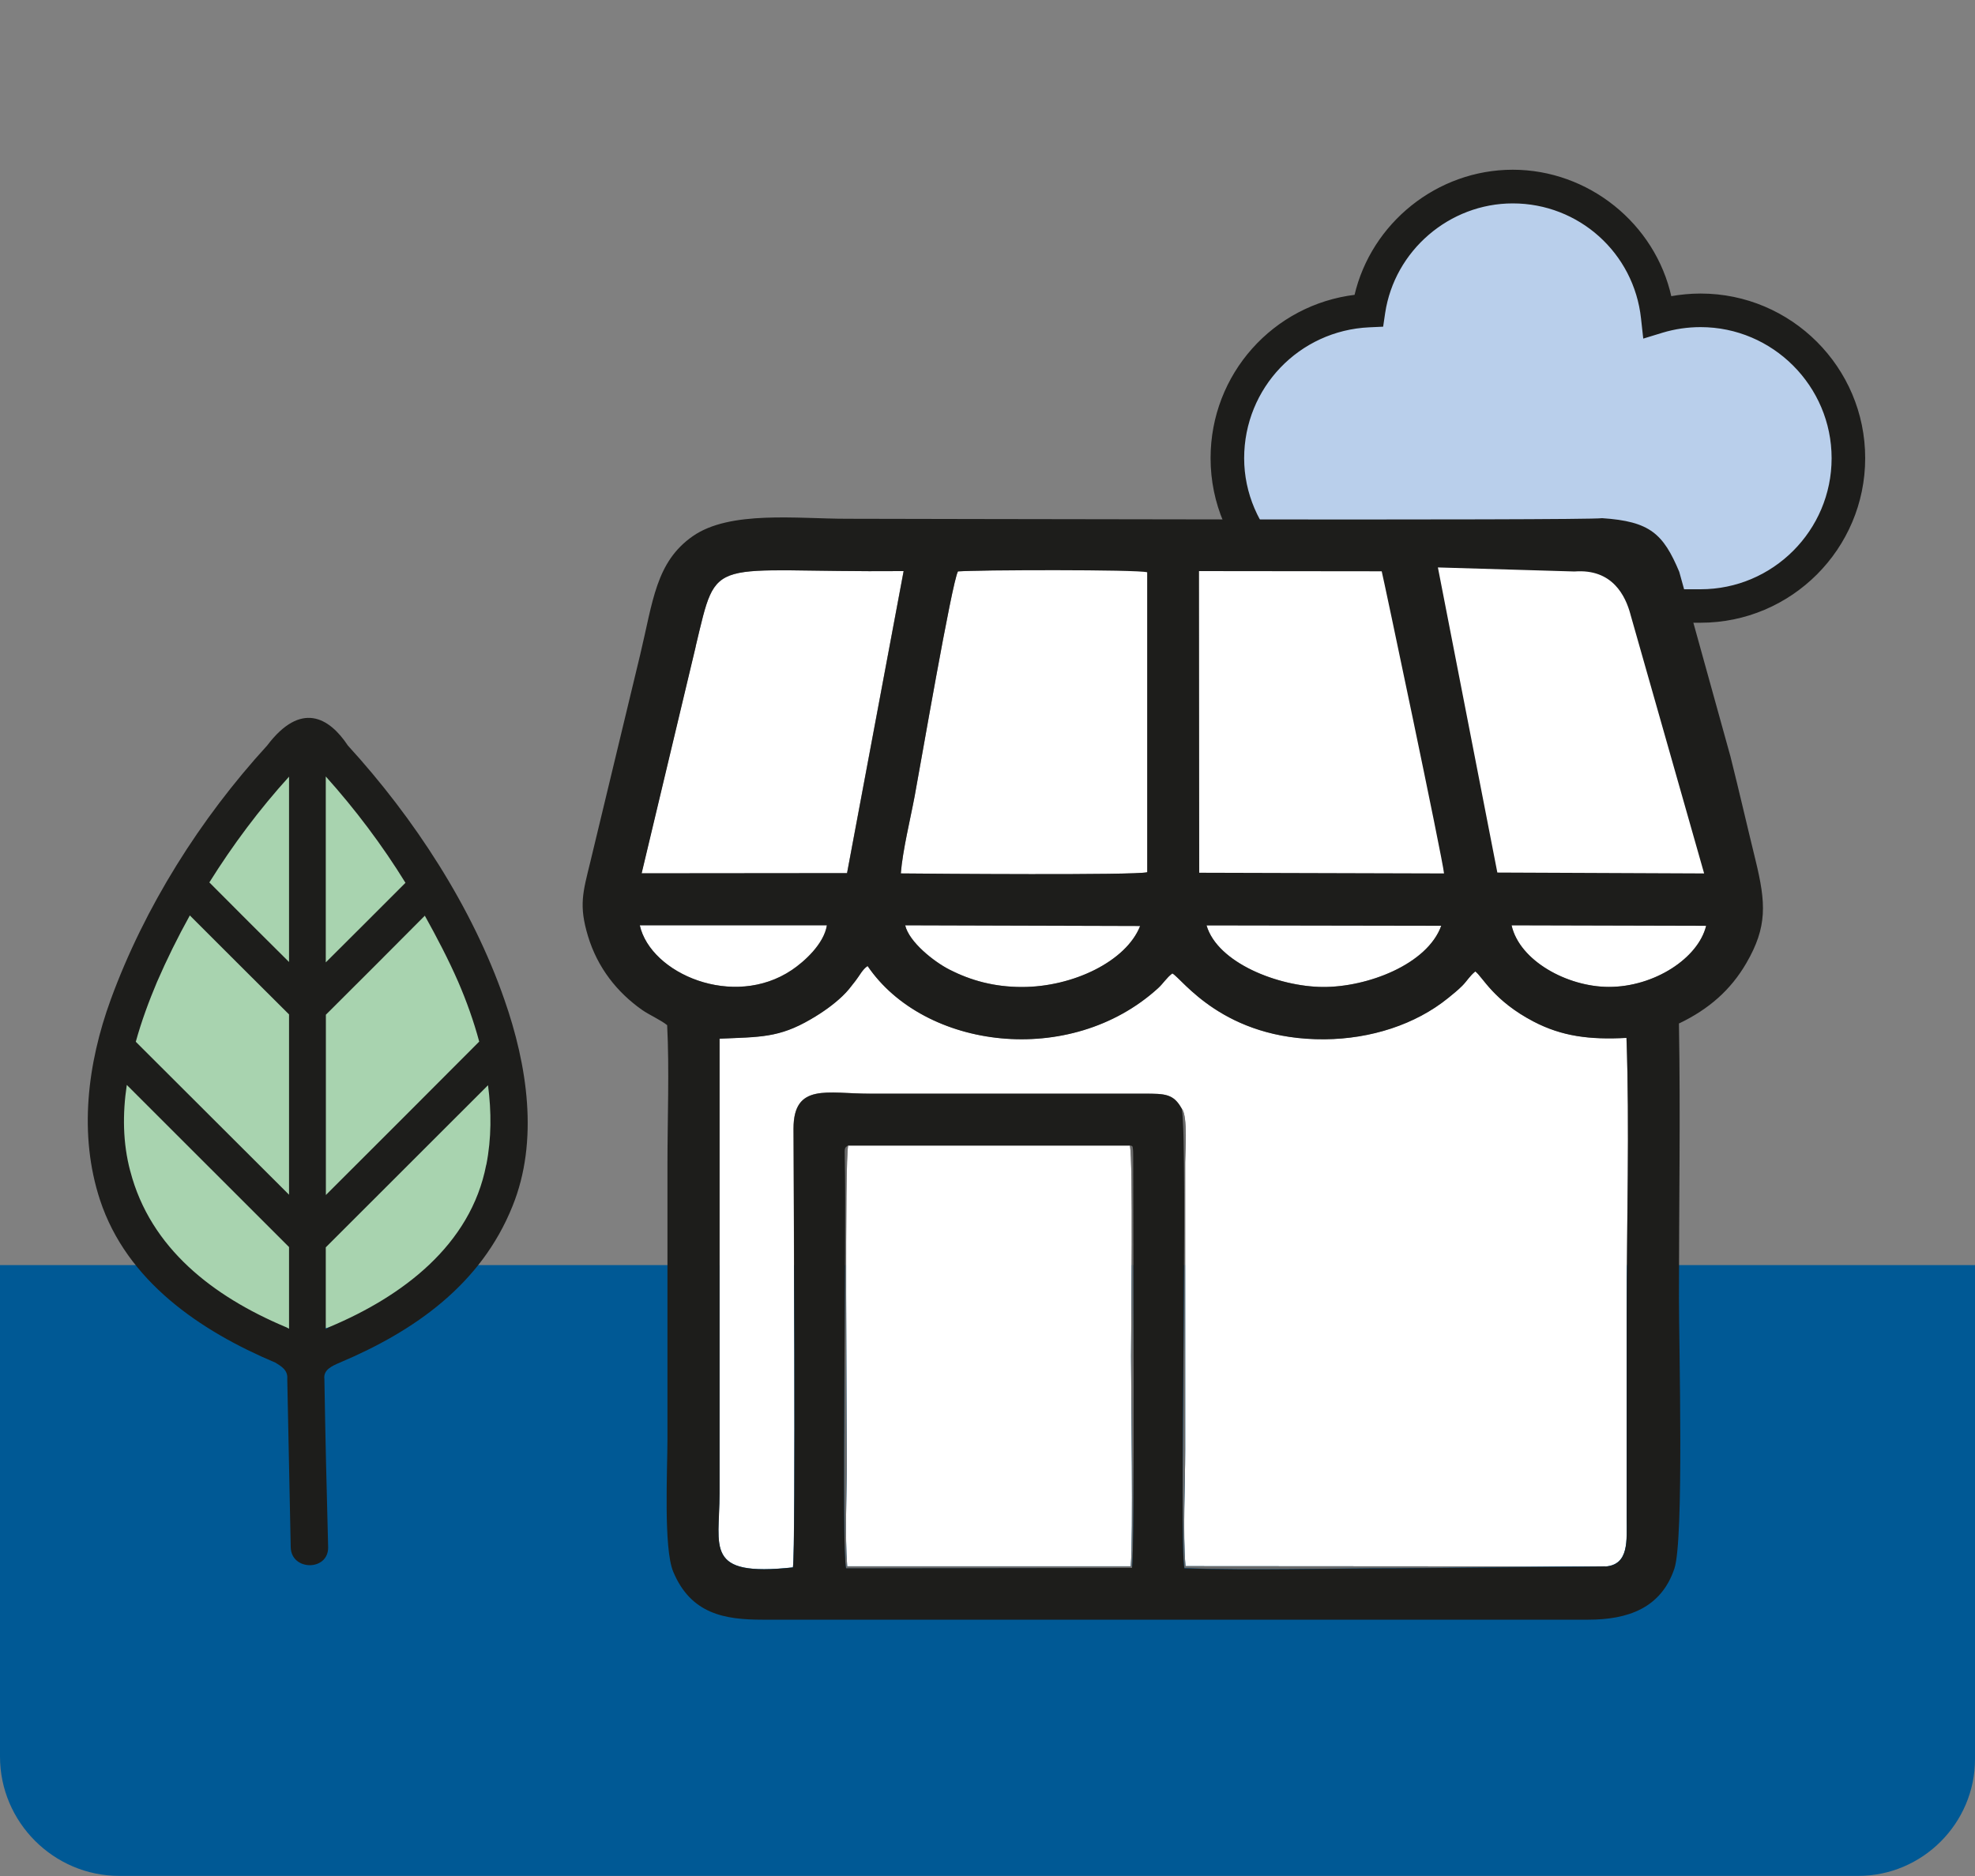
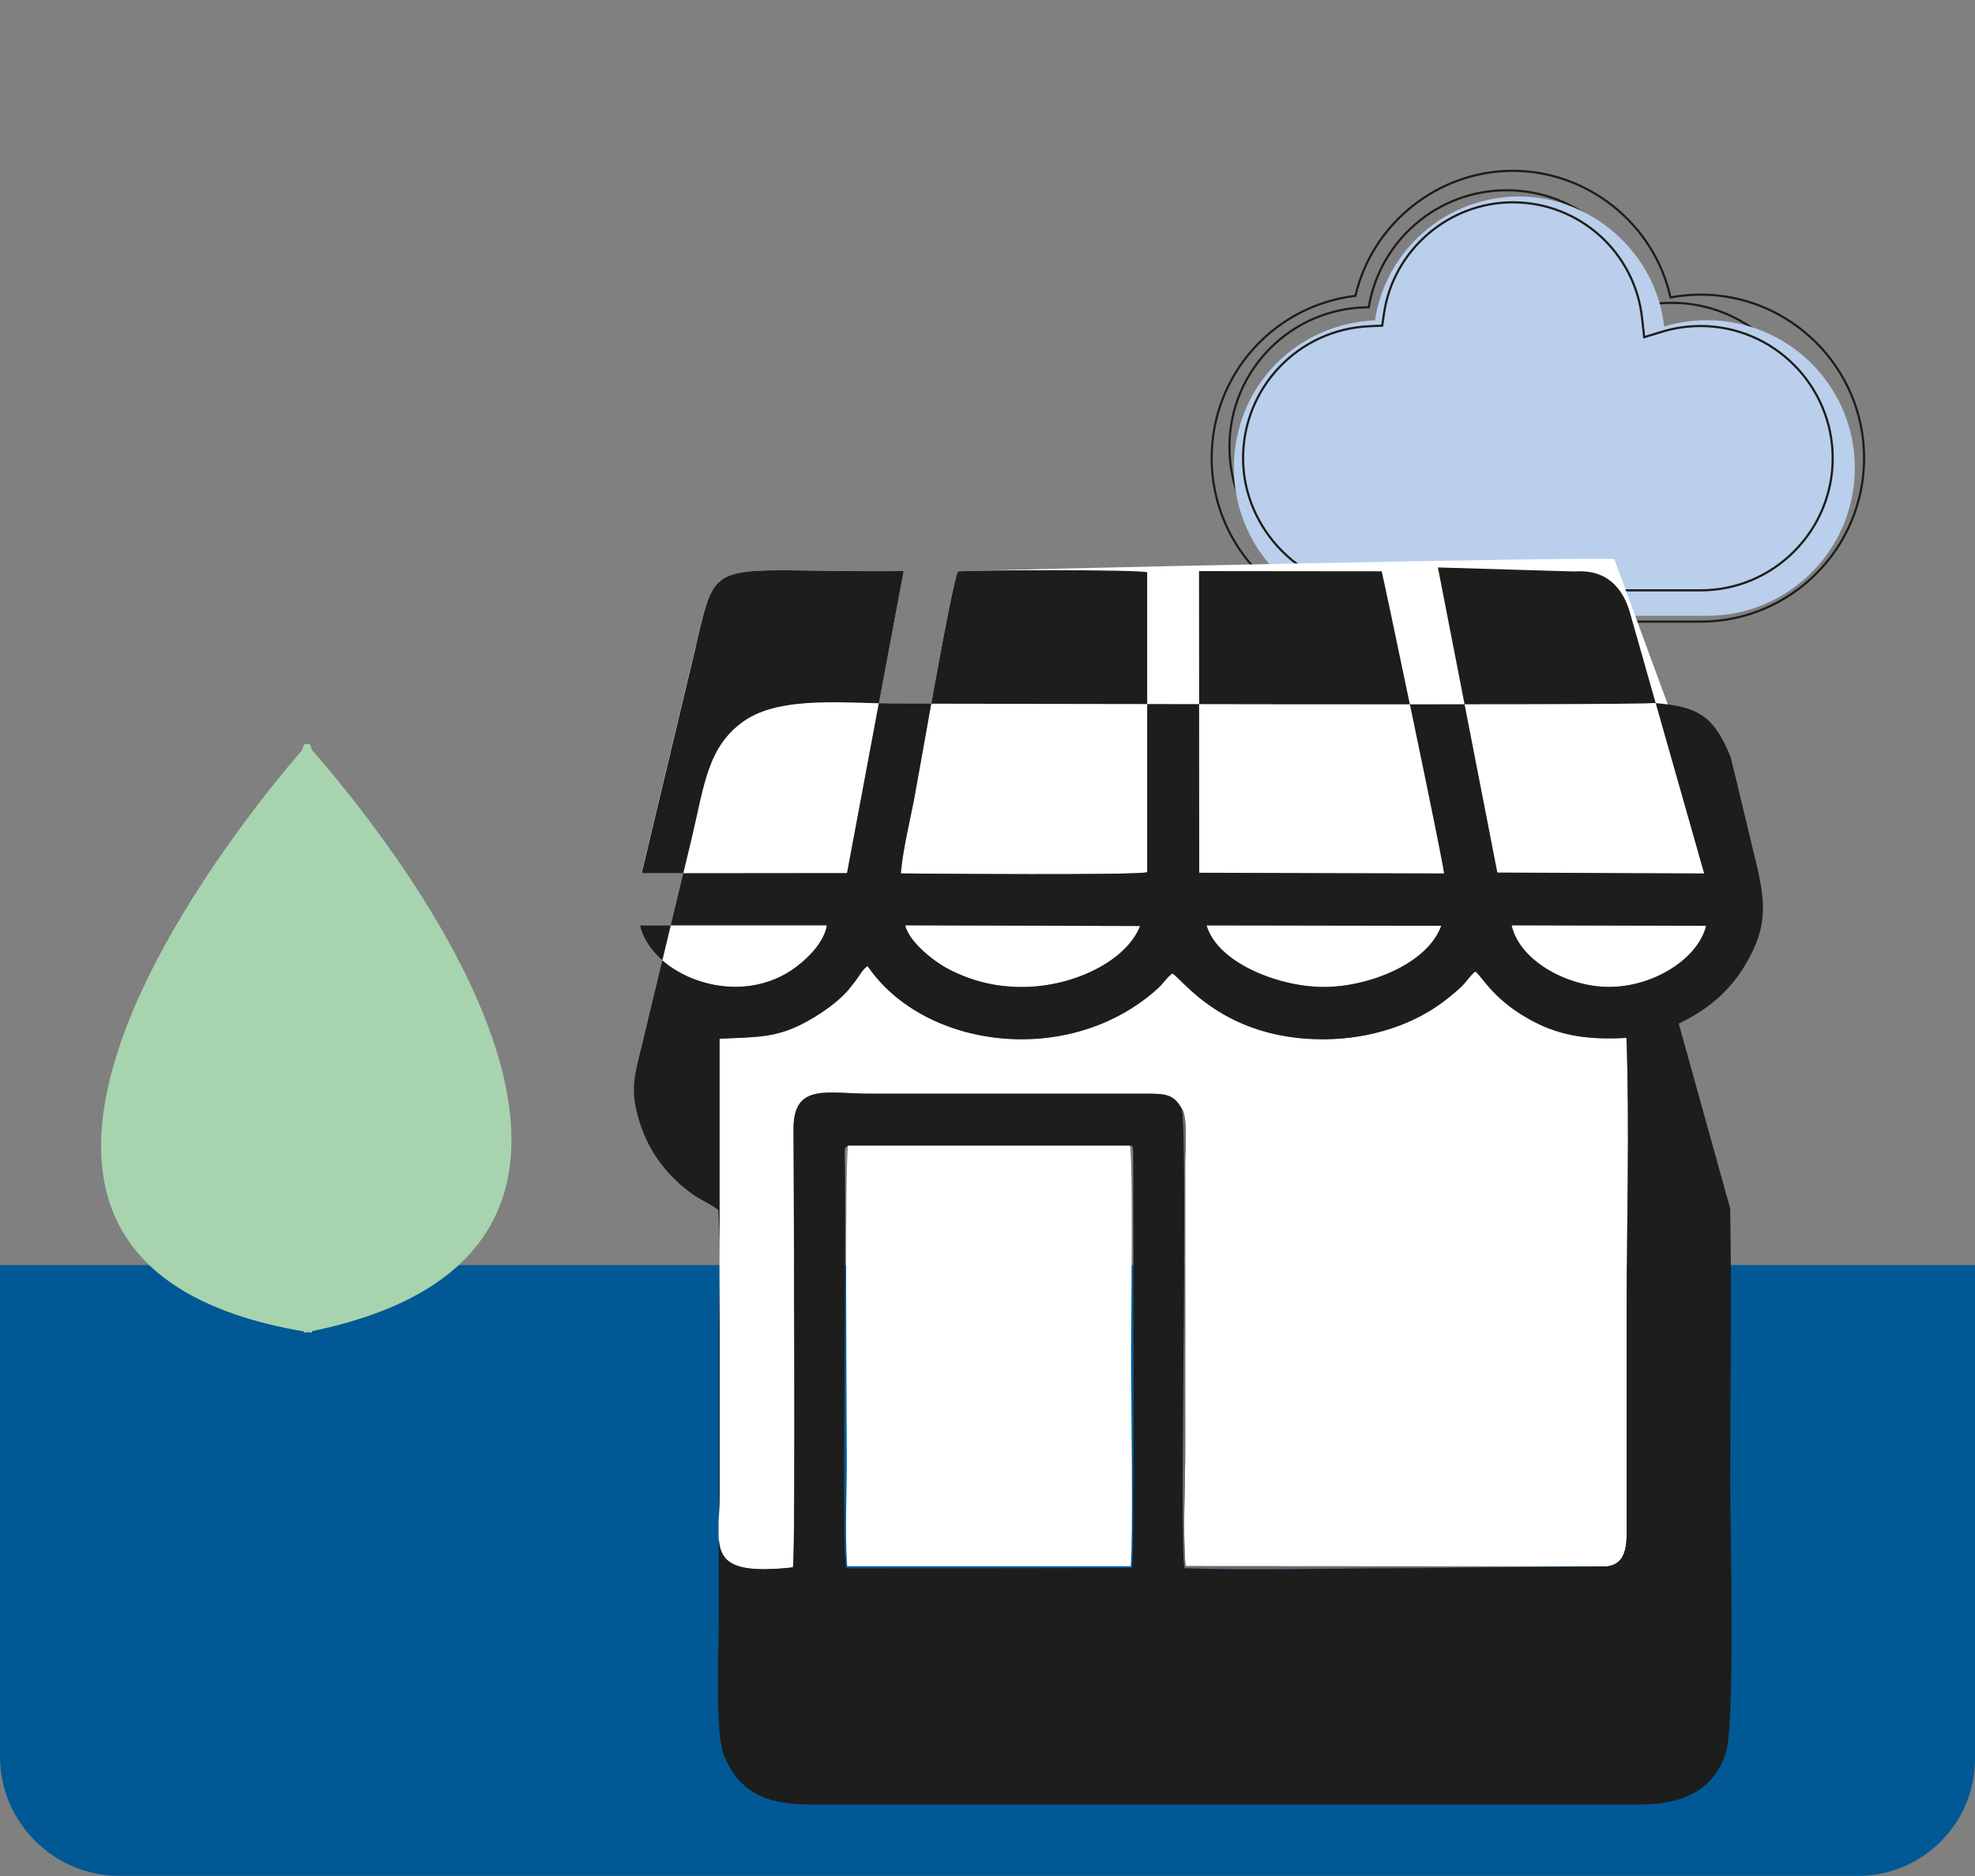
<svg xmlns="http://www.w3.org/2000/svg" id="Capa_1" width="200" height="190" version="1.1" viewBox="0 0 200 190">
  <rect x="0" y="0" width="200" height="190" fill="#808080" stroke="none" />
  <defs>
    <style>
      .st0 {
        fill: #b9cfeb;
      }

      .st1, .st2, .st3, .st4 {
        fill-rule: evenodd;
      }

      .st1, .st5 {
        fill: #1d1d1b;
      }

      .st6 {
        fill: #a8d3af;
      }

      .st2 {
        fill: #fff;
      }

      .st7 {
        fill: none;
        stroke: #1d1d1b;
        stroke-miterlimit: 22.93;
        stroke-width: .22px;
      }

      .st3 {
        fill: #005995;
      }

      .st4 {
        fill: #6a6a6a;
      }
    </style>
  </defs>
  <g id="Capa_11" data-name="Capa_1">
    <g>
      <path class="st3" d="M0,128.13h200v50.03c0,6.51-5.33,11.83-11.83,11.83H12.08c-6.64,0-12.08-5.44-12.08-12.08v-49.78h0Z" />
-       <path class="st2" d="M169.3,30.67c7.81,0,14.14,6.33,14.14,14.14s-6.33,14.14-14.14,14.14c-6.97,0-12.76-5.04-13.93-11.68-.9.18-1.82.28-2.77.28-1.1,6.72-6.93,11.85-13.96,11.85-7.81,0-14.14-6.33-14.14-14.14s6.31-14.12,14.11-14.14c1.1-6.72,6.93-11.85,13.96-11.85s12.76,5.04,13.93,11.68c.91-.18,1.85-.28,2.81-.28Z" />
      <path class="st7" d="M169.3,30.67c7.81,0,14.14,6.33,14.14,14.14s-6.33,14.14-14.14,14.14c-6.97,0-12.76-5.04-13.93-11.68-.9.18-1.82.28-2.77.28-1.1,6.72-6.93,11.85-13.96,11.85-7.81,0-14.14-6.33-14.14-14.14s6.31-14.12,14.11-14.14c1.1-6.72,6.93-11.85,13.96-11.85s12.76,5.04,13.93,11.68c.91-.18,1.85-.28,2.81-.28Z" />
      <path class="st0" d="M139.24,32.45c1.07-7.1,7.2-12.55,14.6-12.55s13.88,5.77,14.68,13.17c1.37-.42,2.83-.64,4.34-.64,8.27,0,14.97,6.7,14.97,14.97s-6.7,14.97-14.97,14.97h-32.94c-8.27,0-14.97-6.71-14.97-14.97s6.34-14.61,14.3-14.96" />
-       <path class="st5" d="M172.2,62.96h-32.94c-9.13,0-16.56-7.43-16.56-16.56,0-8.46,6.3-15.45,14.56-16.44,1.69-7.3,8.33-12.66,15.93-12.66s14.34,5.4,15.97,12.82c1-.18,2.02-.28,3.05-.28,9.13,0,16.56,7.43,16.56,16.56s-7.43,16.56-16.56,16.56h0ZM153.19,20.49c-6.47,0-12.07,4.82-13.03,11.2l-.19,1.29-1.3.06c-7.17.32-12.79,6.19-12.79,13.37s6.01,13.38,13.39,13.38h32.94c7.38,0,13.38-6.01,13.38-13.38s-6.01-13.39-13.38-13.39c-1.32,0-2.62.19-3.88.57l-1.83.56-.21-1.9c-.72-6.7-6.35-11.76-13.1-11.76h0Z" />
      <path class="st7" d="M172.2,62.96h-32.94c-9.13,0-16.56-7.43-16.56-16.56,0-8.46,6.3-15.45,14.56-16.44,1.69-7.3,8.33-12.66,15.93-12.66s14.34,5.4,15.97,12.82c1-.18,2.02-.28,3.05-.28,9.13,0,16.56,7.43,16.56,16.56s-7.43,16.56-16.56,16.56h0ZM153.19,20.49c-6.47,0-12.07,4.82-13.03,11.2l-.19,1.29-1.3.06c-7.17.32-12.79,6.19-12.79,13.37s6.01,13.38,13.39,13.38h32.94c7.38,0,13.38-6.01,13.38-13.38s-6.01-13.39-13.38-13.39c-1.32,0-2.62.19-3.88.57l-1.83.56-.21-1.9c-.72-6.7-6.35-11.76-13.1-11.76h0Z" />
      <path class="st2" d="M119.69,112.29c.61.85.33,4.4.33,5.44v29.14c0,3.64-.25,8.23.03,11.75l42.51.03c2.43-.18,2.16-2.64,2.16-4.92v-20.76c0-9.13.31-18.8-.02-27.86-3.74.2-6.54-.16-9.4-1.65-4.07-2.12-5.18-4.55-5.91-5.08-.59.47-.82.95-1.33,1.46-.45.45-.87.79-1.43,1.24-3.31,2.68-7.82,4.13-12.49,4.17-10.27.09-14.44-6.15-15.43-6.67-.61.45-.89.99-1.46,1.51-8.89,8.08-23.67,6.17-29.4-2.26-.53.35-.8.97-1.24,1.52-.47.6-.76,1.01-1.32,1.54-.85.81-1.94,1.6-3.19,2.33-3.24,1.89-5.13,1.79-9.25,1.97v46.07c.01,5.49-1.59,8.45,7.44,7.48.3-1.77.06-41.48.06-44.44,0-4.66,3.46-3.54,7.69-3.54h27.81c2.15,0,2.99.02,3.82,1.53" />
      <path class="st2" d="M114.42,116.02h-28.53c-.36,1.38-.14,28.16-.14,32,0,3.34-.2,7.35.04,10.61h28.72c.25-3.24.03-16.91.03-21.27,0-3.01.21-19.85-.12-21.34" />
      <path class="st2" d="M91.22,88.46c2.99.03,23.75.2,24.96-.12l59.56,1.65-12.26-33.36c-.98-.29-64.56,1.09-66.47,1.24-.6,1-3.84,19.85-4.38,22.73-.45,2.41-1.21,5.45-1.41,7.86" />
      <path class="st2" d="M64.97,88.45l20.8-.02,5.73-30.59c-19.97.17-18.76-1.9-21.06,7.63l-5.48,22.98Z" />
      <path class="st2" d="M145.95,93.76l-23.77-.04c1.11,3.8,7.27,6.21,11.78,6.24,4.49.03,10.57-2.28,11.99-6.2" />
      <path class="st2" d="M115.45,93.79l-23.78-.07c.4,1.69,2.91,3.68,4.49,4.49,2.17,1.1,4.52,1.75,7.34,1.76,5.17,0,10.56-2.61,11.96-6.17" />
      <path class="st2" d="M172.77,93.77l-19.7-.05c.81,3.6,5.65,6.23,9.85,6.24,4.59,0,9.05-2.9,9.85-6.18" />
      <path class="st2" d="M83.74,93.71h-18.96c1.11,4.91,9.49,8.51,15.4,4.53,1.24-.84,3.25-2.63,3.55-4.53" />
-       <path class="st4" d="M114.42,116.02c.33,1.49.12,18.33.12,21.34,0,4.37.22,18.04-.03,21.28h-28.72c-.24-3.26-.04-7.27-.04-10.61,0-3.85-.22-30.62.14-32-.35.26-.37.11-.34,1.33.18,7.97-.37,39.8.13,41.5l28.95-.04c.31-1.27.11-35.39.12-41.65,0-1.38-.1-1.02-.33-1.13" />
      <path class="st4" d="M162.56,158.65l-42.51-.03c-.28-3.52-.03-8.11-.03-11.75v-29.15c0-1.04.28-4.59-.33-5.44.66,3.96-.3,44.25.26,46.54,6.96.25,14.43,0,21.45,0l21.17-.19h0Z" />
-       <path class="st1" d="M170,103.67c3.06-1.46,5.27-3.42,6.84-6.12,2.14-3.68,2-6.07.93-10.45-.88-3.59-1.65-6.96-2.53-10.47l-5.19-18.72c-1.62-3.85-2.96-5.11-7.81-5.43-1.71.26-72.41.06-76.47.06-5.07,0-11.85-.86-15.61,1.76-3.75,2.61-4.04,6.62-5.33,12l-5.06,21.03c-.74,3.03-1.17,4.36-.23,7.47.97,3.22,2.96,5.71,5.49,7.49.68.48,1.92,1.03,2.53,1.54.23,4.49.03,9.54.03,14.1v27.81c0,3.11-.41,11.05.58,13.43,1.79,4.3,5.22,4.87,9.04,4.87h83.62c3.99,0,7.38-1.15,8.73-5.18.98-2.93.46-22.67.46-27.4,0-9.22.16-18.59,0-27.78M70.45,65.47c2.29-9.54,1.08-7.46,21.06-7.63l-5.73,30.59-20.8.02,5.48-22.98ZM165.11,62.23l7.46,26.23-20.94-.09-6.02-30.9,13.83.41c3.86-.3,5.17,2.49,5.67,4.34h0ZM91.22,88.46c.2-2.41.96-5.45,1.41-7.86.54-2.87,3.78-21.73,4.38-22.73,1.92-.15,18.18-.2,19.16.09v30.38c-1.2.32-21.96.15-24.95.12h0ZM121.42,57.84l18.5.02c.11.36,6.19,29.19,6.31,30.6l-24.79-.07s-.02-30.56-.02-30.56ZM83.74,93.71c-.3,1.91-2.31,3.7-3.55,4.53-5.91,3.98-14.3.38-15.4-4.53h18.96ZM115.45,93.79c-1.4,3.56-6.79,6.17-11.96,6.17-2.81,0-5.17-.65-7.34-1.76-1.58-.8-4.09-2.79-4.49-4.49,0,0,23.78.07,23.78.07ZM145.95,93.76c-1.41,3.92-7.49,6.23-11.99,6.2-4.51-.03-10.67-2.44-11.78-6.24l23.77.04h0ZM172.77,93.77c-.8,3.28-5.26,6.19-9.85,6.18-4.2,0-9.04-2.64-9.85-6.24l19.7.05h0ZM162.56,158.65l-21.17.19c-7.02,0-14.49.24-21.45,0-.56-2.3.4-42.58-.26-46.54-.83-1.51-1.66-1.54-3.82-1.53h-27.81c-4.24,0-7.69-1.12-7.69,3.54,0,2.96.24,42.67-.06,44.44-9.03.97-7.43-1.99-7.43-7.48v-46.07c4.11-.18,6.01-.08,9.24-1.97,1.26-.73,2.34-1.52,3.19-2.33.56-.53.85-.94,1.32-1.54.44-.56.71-1.17,1.24-1.52,5.73,8.43,20.5,10.34,29.4,2.26.57-.52.85-1.05,1.46-1.51.99.52,5.16,6.75,15.43,6.67,4.66-.04,9.18-1.49,12.49-4.17.55-.45.98-.79,1.43-1.24.51-.51.74-.98,1.33-1.46.73.53,1.84,2.96,5.91,5.08,2.86,1.49,5.66,1.85,9.4,1.65.32,9.07.02,18.73.02,27.86v20.76c0,2.28.27,4.74-2.16,4.92h0ZM85.89,116.02h28.53c.23.11.33-.25.33,1.13-.01,6.26.19,40.38-.12,41.65l-28.95.04c-.49-1.69.06-33.53-.13-41.5-.03-1.22-.01-1.06.34-1.33Z" />
+       <path class="st1" d="M170,103.67c3.06-1.46,5.27-3.42,6.84-6.12,2.14-3.68,2-6.07.93-10.45-.88-3.59-1.65-6.96-2.53-10.47c-1.62-3.85-2.96-5.11-7.81-5.43-1.71.26-72.41.06-76.47.06-5.07,0-11.85-.86-15.61,1.76-3.75,2.61-4.04,6.62-5.33,12l-5.06,21.03c-.74,3.03-1.17,4.36-.23,7.47.97,3.22,2.96,5.71,5.49,7.49.68.48,1.92,1.03,2.53,1.54.23,4.49.03,9.54.03,14.1v27.81c0,3.11-.41,11.05.58,13.43,1.79,4.3,5.22,4.87,9.04,4.87h83.62c3.99,0,7.38-1.15,8.73-5.18.98-2.93.46-22.67.46-27.4,0-9.22.16-18.59,0-27.78M70.45,65.47c2.29-9.54,1.08-7.46,21.06-7.63l-5.73,30.59-20.8.02,5.48-22.98ZM165.11,62.23l7.46,26.23-20.94-.09-6.02-30.9,13.83.41c3.86-.3,5.17,2.49,5.67,4.34h0ZM91.22,88.46c.2-2.41.96-5.45,1.41-7.86.54-2.87,3.78-21.73,4.38-22.73,1.92-.15,18.18-.2,19.16.09v30.38c-1.2.32-21.96.15-24.95.12h0ZM121.42,57.84l18.5.02c.11.36,6.19,29.19,6.31,30.6l-24.79-.07s-.02-30.56-.02-30.56ZM83.74,93.71c-.3,1.91-2.31,3.7-3.55,4.53-5.91,3.98-14.3.38-15.4-4.53h18.96ZM115.45,93.79c-1.4,3.56-6.79,6.17-11.96,6.17-2.81,0-5.17-.65-7.34-1.76-1.58-.8-4.09-2.79-4.49-4.49,0,0,23.78.07,23.78.07ZM145.95,93.76c-1.41,3.92-7.49,6.23-11.99,6.2-4.51-.03-10.67-2.44-11.78-6.24l23.77.04h0ZM172.77,93.77c-.8,3.28-5.26,6.19-9.85,6.18-4.2,0-9.04-2.64-9.85-6.24l19.7.05h0ZM162.56,158.65l-21.17.19c-7.02,0-14.49.24-21.45,0-.56-2.3.4-42.58-.26-46.54-.83-1.51-1.66-1.54-3.82-1.53h-27.81c-4.24,0-7.69-1.12-7.69,3.54,0,2.96.24,42.67-.06,44.44-9.03.97-7.43-1.99-7.43-7.48v-46.07c4.11-.18,6.01-.08,9.24-1.97,1.26-.73,2.34-1.52,3.19-2.33.56-.53.85-.94,1.32-1.54.44-.56.71-1.17,1.24-1.52,5.73,8.43,20.5,10.34,29.4,2.26.57-.52.85-1.05,1.46-1.51.99.52,5.16,6.75,15.43,6.67,4.66-.04,9.18-1.49,12.49-4.17.55-.45.98-.79,1.43-1.24.51-.51.74-.98,1.33-1.46.73.53,1.84,2.96,5.91,5.08,2.86,1.49,5.66,1.85,9.4,1.65.32,9.07.02,18.73.02,27.86v20.76c0,2.28.27,4.74-2.16,4.92h0ZM85.89,116.02h28.53c.23.11.33-.25.33,1.13-.01,6.26.19,40.38-.12,41.65l-28.95.04c-.49-1.69.06-33.53-.13-41.5-.03-1.22-.01-1.06.34-1.33Z" />
      <path class="st6" d="M31.58,75.95s-.17-.89-.47-.54c-.32-.36-.52.56-.52.56-6.52,7.56-42.46,51.63.2,58.88v.13c.09-.02.23-.05.35-.07.15.03.29.05.44.07v-.16c42.03-8.66,6.5-51.48,0-58.87" />
-       <path class="st5" d="M51.08,101.25c-3.26-9.4-9.15-18.41-15.85-25.74-1.91-2.88-4.77-4.51-8.18,0-6.76,7.39-12.41,16.34-15.84,25.74-2.36,6.46-3.26,13.67-1.08,20.29,2.71,8.22,10.14,13.25,17.74,16.46.63.38,1.3.77,1.22,1.67.12,5.68.23,11.37.35,17.04.06,2.41,3.82,2.42,3.79,0-.15-5.68-.29-11.36-.38-17.04-.13-.96.81-1.34,1.57-1.67,7.6-3.21,14.3-7.94,17.47-15.82,2.71-6.66,1.49-14.36-.81-20.93M48.52,105.5c-5.15,5.18-10.34,10.35-15.52,15.53v-18.26c3.35-3.34,6.7-6.68,10.02-10.03,1.22,2.2,2.39,4.43,3.38,6.7.84,1.94,1.57,3.98,2.13,6.06h0ZM41.06,89.41c-2.68,2.68-5.36,5.37-8.07,8.06v-18.83c2.97,3.31,5.71,6.94,8.07,10.77ZM29.27,78.67v18.76c-2.71-2.68-5.39-5.37-8.07-8.06,2.39-3.82,5.09-7.43,8.07-10.71ZM19.22,92.71c3.35,3.34,6.67,6.68,10.05,10.03v18.26c-5.18-5.16-10.34-10.33-15.52-15.49.58-2.1,1.34-4.14,2.15-6.06.99-2.28,2.1-4.53,3.32-6.73ZM13.19,118.61c-.76-2.84-.79-5.8-.35-8.73,5.48,5.47,10.95,10.94,16.43,16.42v8.28c-.15-.08-.23-.15-.41-.21-7.19-3.04-13.63-7.9-15.67-15.77ZM49.24,117.96c-1.57,8.18-8.56,13.36-15.84,16.42-.15.07-.26.14-.41.23v-8.28c5.48-5.47,10.95-10.94,16.43-16.42.35,2.68.35,5.39-.17,8.05h0Z" />
    </g>
  </g>
</svg>